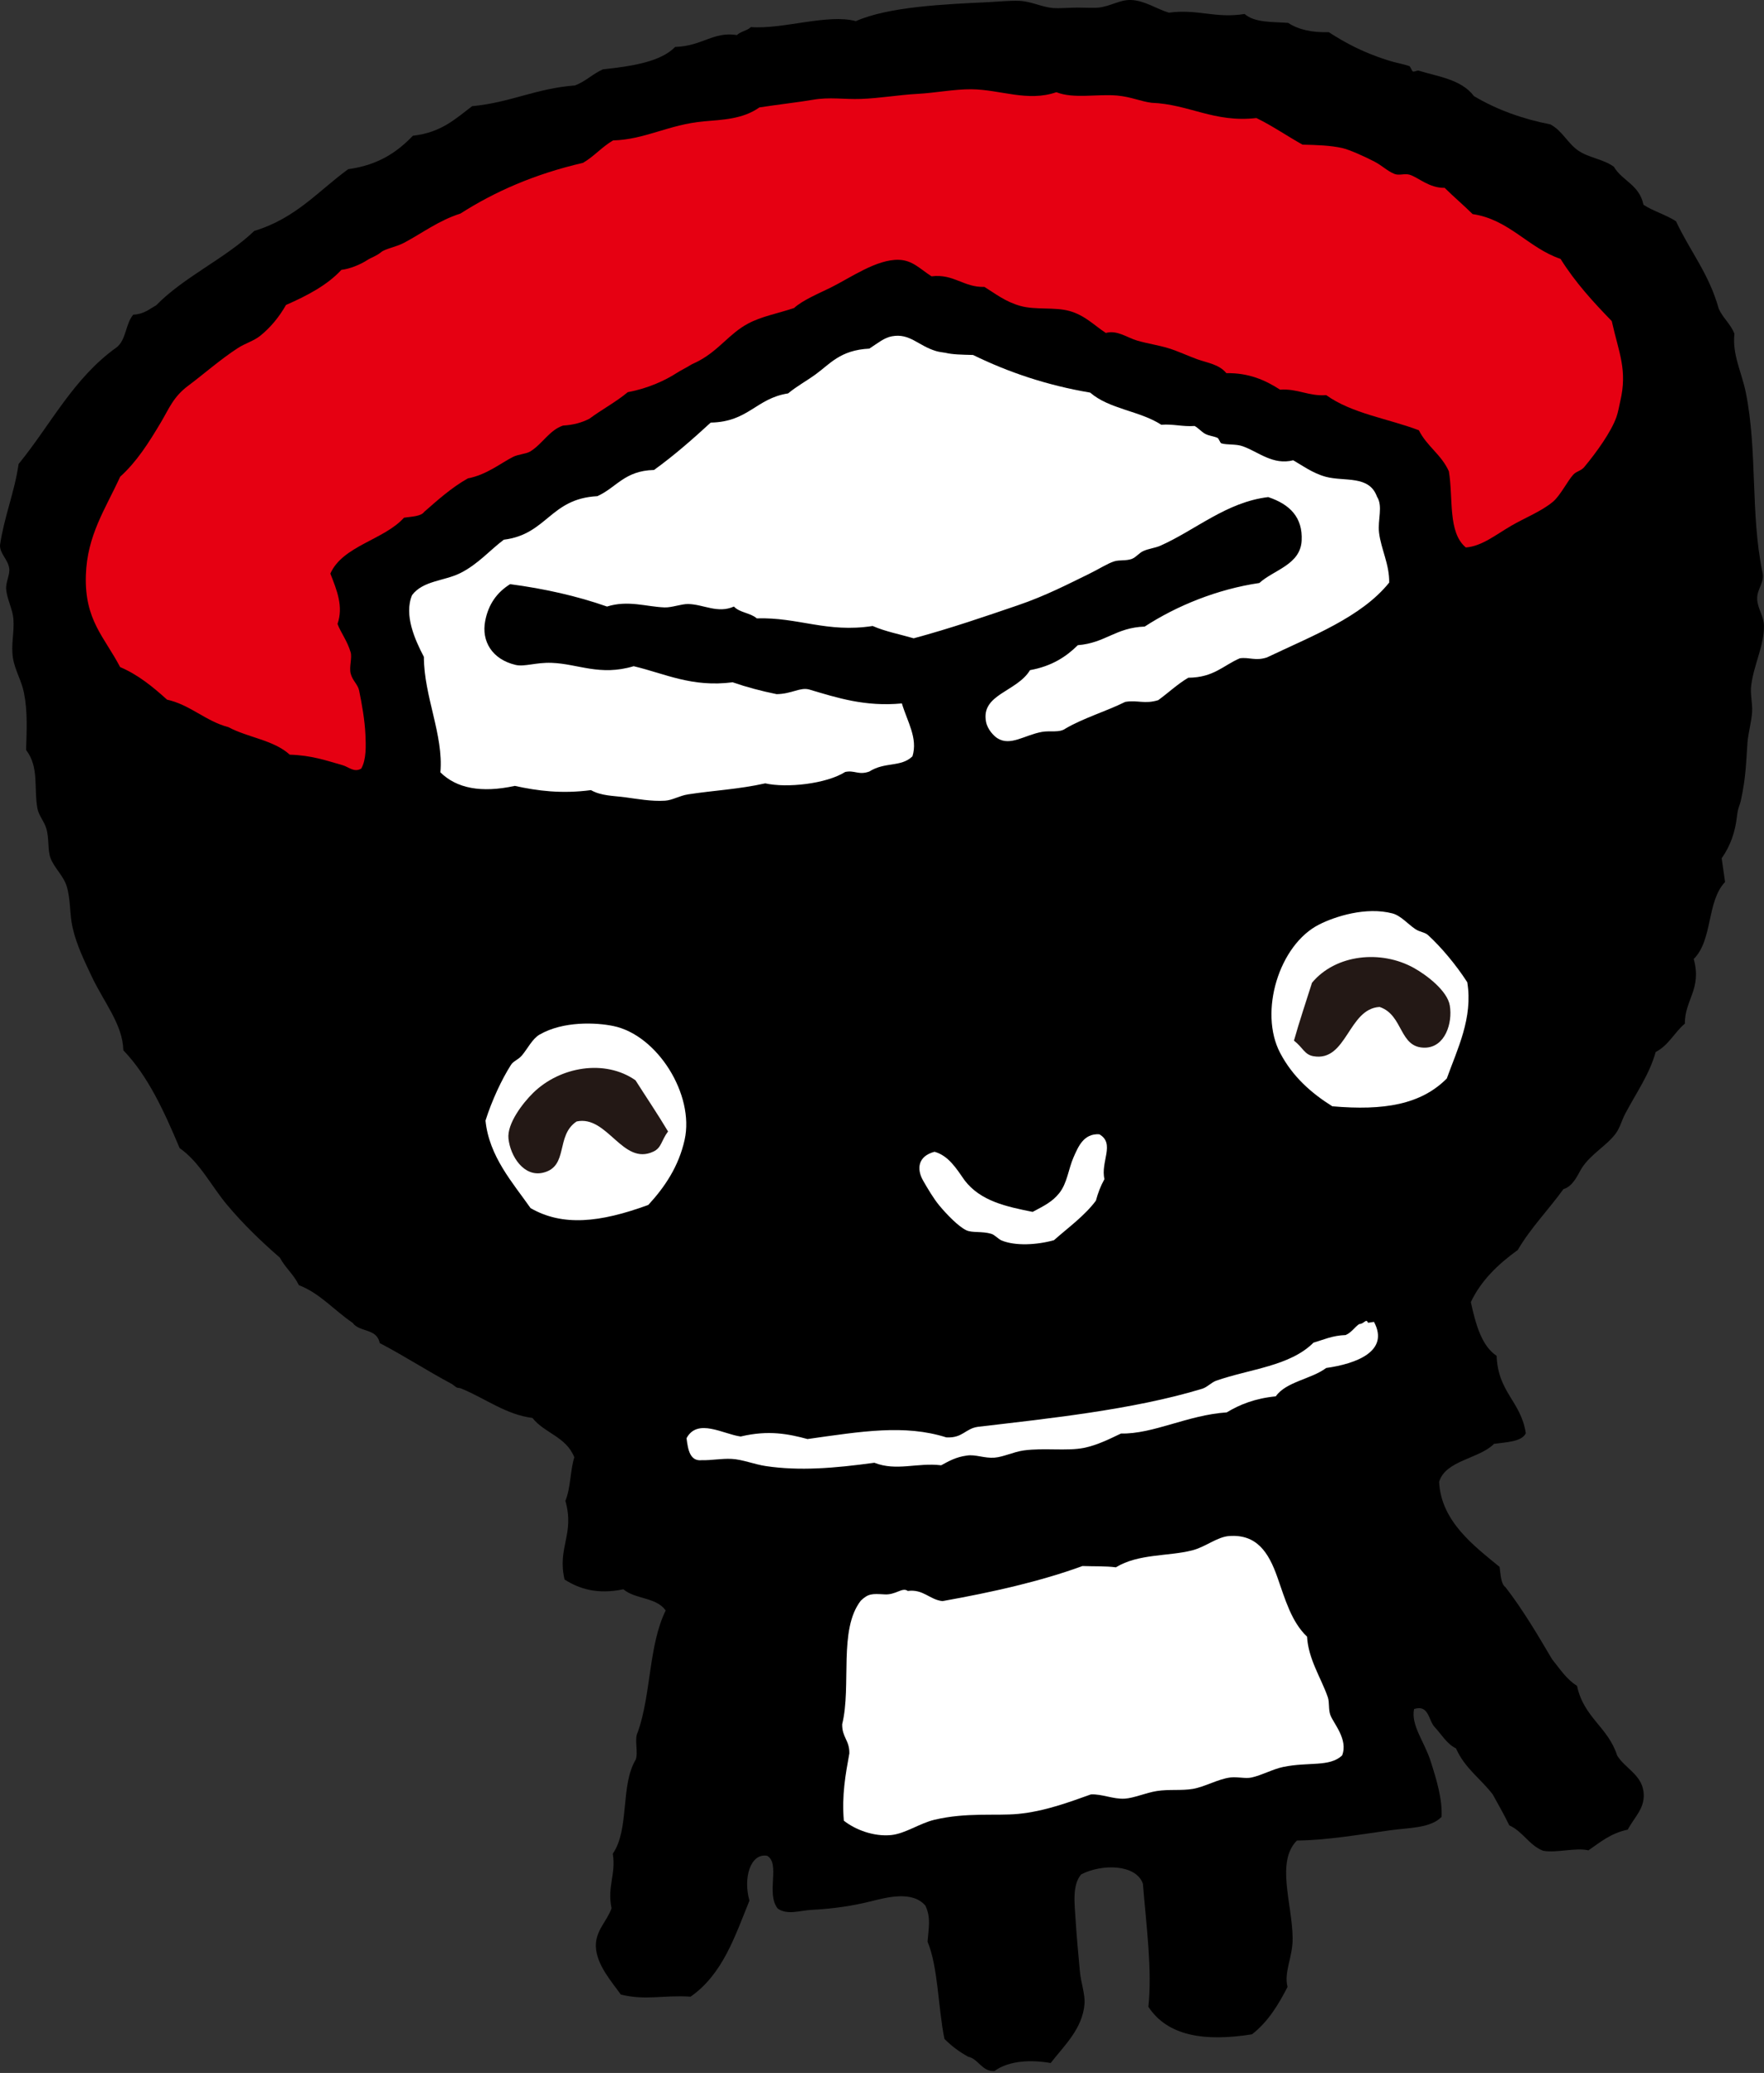
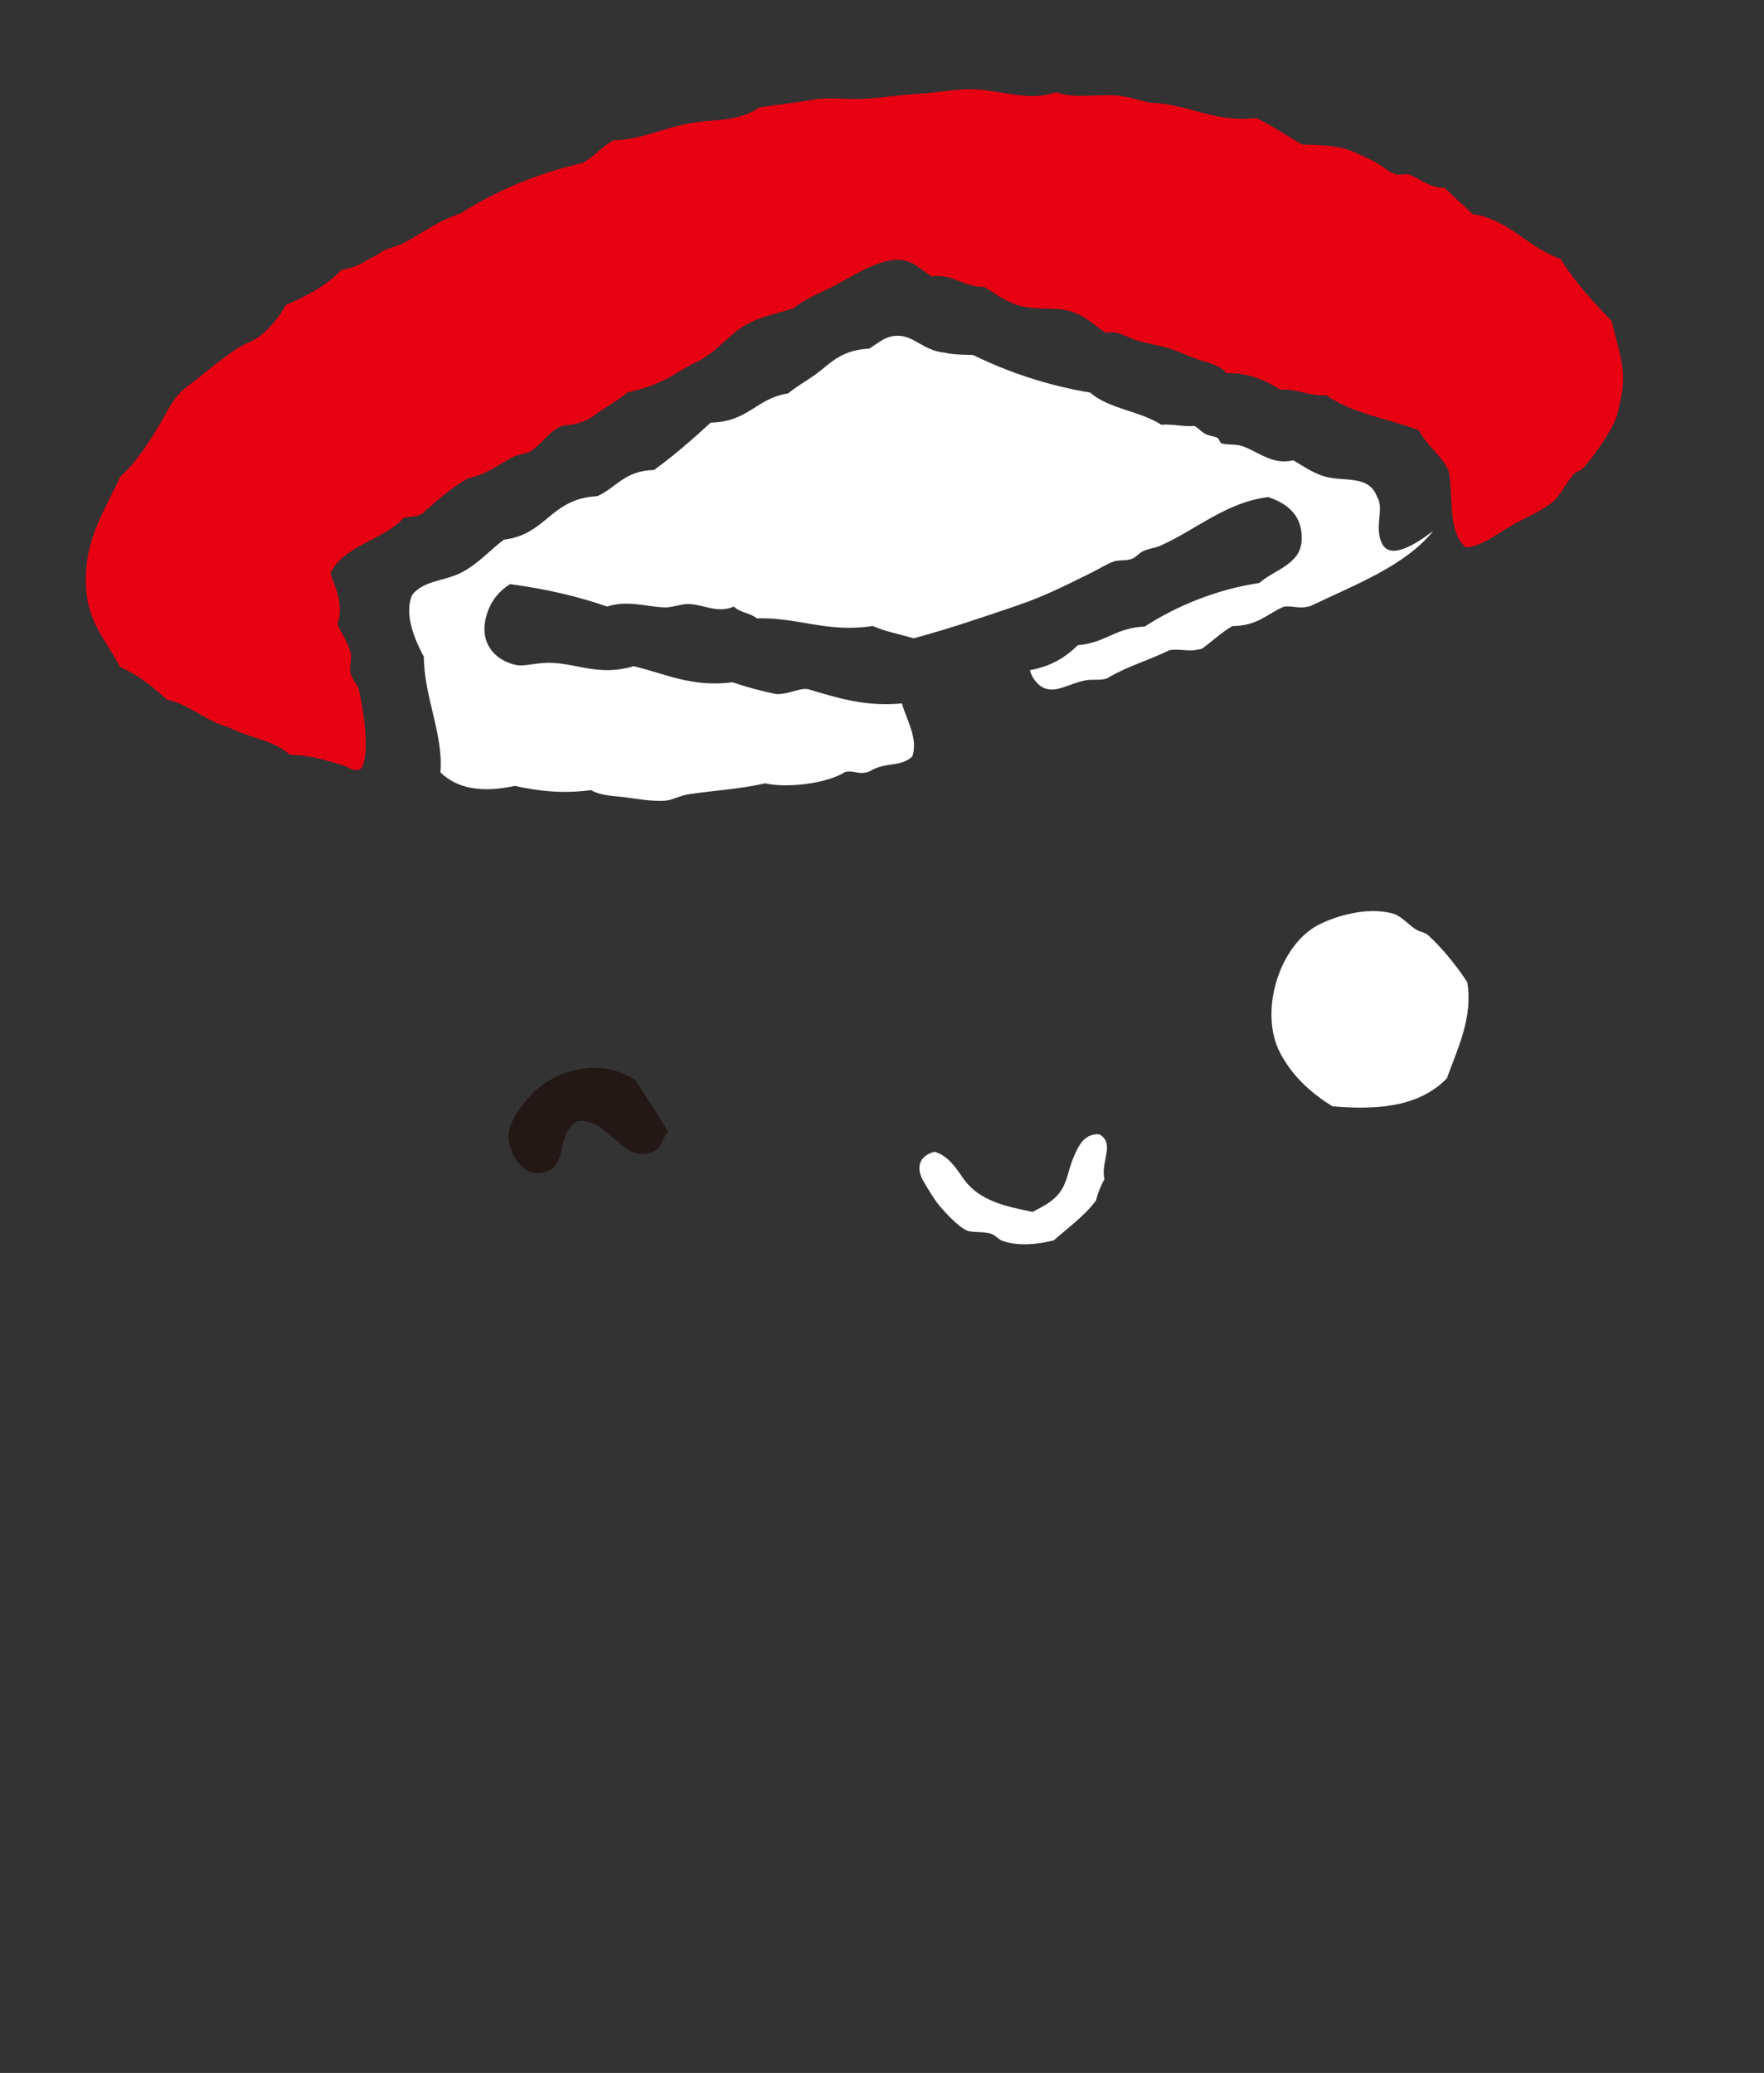
<svg xmlns="http://www.w3.org/2000/svg" version="1.1" id="レイヤー_1" x="0px" y="0px" viewBox="0 0 42.547 50" style="enable-background:new 0 0 42.547 50;" xml:space="preserve">
  <rect x="0" y="0" width="42.547" height="50" fill="#333333" stroke="none" />
  <style type="text/css">
	.st0{fill-rule:evenodd;clip-rule:evenodd;}
	.st1{fill-rule:evenodd;clip-rule:evenodd;fill:#E60012;}
	.st2{fill-rule:evenodd;clip-rule:evenodd;fill:#FFFFFF;}
	.st3{fill-rule:evenodd;clip-rule:evenodd;fill:#231815;}
</style>
  <g>
-     <path class="st0" d="M35.476,31.407c0.119,0.548,0.266,1.062,0.622,1.296c0.034,0.89,0.585,1.091,0.704,1.867   c-0.097,0.204-0.453,0.214-0.765,0.255c-0.363,0.365-1.172,0.396-1.326,0.918c0.046,0.96,0.857,1.555,1.458,2.051   c0.028,0.189,0.031,0.412,0.143,0.49c0.41,0.53,0.767,1.132,1.122,1.735c0.187,0.232,0.354,0.492,0.603,0.643   c0.164,0.772,0.746,0.988,0.969,1.683c0.187,0.302,0.575,0.456,0.633,0.857c0.057,0.401-0.207,0.606-0.378,0.929   c-0.421,0.089-0.667,0.308-0.949,0.5c-0.307-0.073-0.774,0.069-1.092,0.01c-0.331-0.125-0.496-0.472-0.817-0.613   c-0.123-0.26-0.264-0.497-0.398-0.745c-0.289-0.379-0.675-0.631-0.887-1.112c-0.219-0.105-0.346-0.332-0.511-0.51   c-0.156-0.16-0.138-0.554-0.5-0.439c-0.081,0.39,0.247,0.783,0.398,1.255c0.139,0.431,0.288,0.92,0.265,1.347   c-0.275,0.279-0.789,0.258-1.264,0.326c-0.723,0.103-1.539,0.24-2.225,0.244c-0.509,0.511-0.116,1.51-0.103,2.348   c0.007,0.459-0.217,0.823-0.123,1.183c-0.221,0.429-0.468,0.84-0.857,1.143c-1.134,0.181-2.033,0.047-2.5-0.664   c0.095-0.885-0.049-1.95-0.132-2.969c-0.166-0.471-0.985-0.484-1.489-0.224c-0.224,0.262-0.156,0.724-0.133,1.112   c0.024,0.391,0.067,0.836,0.102,1.224c0.024,0.277,0.13,0.551,0.112,0.785c-0.047,0.601-0.488,1.006-0.817,1.429   c-0.438-0.078-0.99-0.073-1.358,0.194c-0.306,0.01-0.377-0.291-0.632-0.347c-0.211-0.115-0.401-0.258-0.571-0.428   c-0.156-0.756-0.15-1.728-0.408-2.347c0.024-0.33,0.087-0.57-0.051-0.867c-0.316-0.374-0.95-0.196-1.327-0.103   c-0.413,0.103-0.884,0.177-1.428,0.204c-0.275,0.015-0.569,0.13-0.806-0.03c-0.293-0.364,0.069-1.083-0.256-1.275   c-0.4-0.07-0.585,0.527-0.428,1.082c-0.351,0.863-0.643,1.772-1.419,2.316c-0.658-0.043-1.082,0.098-1.683-0.051   c-0.214-0.302-0.584-0.712-0.602-1.153c-0.015-0.386,0.267-0.611,0.378-0.928c-0.109-0.529,0.11-0.81,0.03-1.316   c0.408-0.588,0.179-1.652,0.552-2.266c0.069-0.182-0.041-0.498,0.05-0.663c0.323-0.906,0.261-2.101,0.674-2.938   c-0.226-0.323-0.735-0.267-1.02-0.511c-0.629,0.13-1.058-0.008-1.419-0.235c-0.181-0.774,0.249-1.089,0.02-1.898   c0.128-0.309,0.114-0.723,0.215-1.051c-0.199-0.5-0.715-0.576-1.01-0.949c-0.633-0.079-1.127-0.464-1.704-0.704   c-0.092-0.038-0.084-0.001-0.154-0.051c-0.014-0.011-0.072-0.056-0.081-0.061c-0.595-0.316-1.148-0.679-1.745-0.99   c-0.069-0.363-0.49-0.255-0.654-0.489c-0.438-0.295-0.785-0.711-1.296-0.908c-0.123-0.26-0.326-0.415-0.458-0.663   c-0.445-0.388-0.872-0.794-1.275-1.276c-0.38-0.452-0.655-1.025-1.143-1.367c-0.374-0.891-0.77-1.751-1.357-2.358   c-0.015-0.627-0.471-1.158-0.765-1.786c-0.169-0.36-0.36-0.741-0.459-1.173c-0.075-0.327-0.044-0.676-0.143-1   c-0.074-0.246-0.297-0.437-0.388-0.674c-0.076-0.198-0.031-0.478-0.102-0.714c-0.055-0.182-0.183-0.316-0.214-0.48   c-0.094-0.498,0.047-0.996-0.275-1.418c0.013-0.466,0.042-0.901-0.051-1.378c-0.056-0.287-0.219-0.548-0.265-0.836   c-0.053-0.328,0.036-0.623,0.01-0.949c-0.017-0.222-0.152-0.475-0.174-0.704c-0.017-0.182,0.099-0.363,0.072-0.52   C0.187,13.487-0.003,13.358,0,13.15c0.101-0.689,0.349-1.269,0.449-1.959c0.776-0.948,1.319-2.07,2.367-2.815   C3.048,8.189,3.026,7.81,3.214,7.59C3.48,7.577,3.6,7.454,3.765,7.366c0.67-0.688,1.67-1.129,2.368-1.796   C7.14,5.264,7.679,4.604,8.398,4.081C9.141,3.979,9.59,3.657,9.959,3.274c0.689-0.077,1.033-0.415,1.429-0.713   c0.931-0.088,1.528-0.427,2.48-0.5c0.263-0.1,0.424-0.277,0.673-0.388c0.719-0.077,1.396-0.185,1.744-0.541   c0.653-0.019,0.92-0.378,1.49-0.286c0.083-0.086,0.253-0.107,0.336-0.193c0.763,0.06,1.862-0.327,2.531-0.143   c0.798-0.351,2.131-0.407,3.213-0.459c0.241-0.012,0.511-0.039,0.725-0.031c0.293,0.011,0.544,0.152,0.826,0.174   c0.157,0.011,0.4-0.01,0.581-0.011c0.175,0,0.399,0.013,0.51,0C26.79,0.151,27.008-0.008,27.275,0   c0.333,0.011,0.626,0.219,0.918,0.306c0.688-0.095,1.125,0.145,1.826,0.031c0.243,0.214,0.668,0.187,1.051,0.215   c0.255,0.169,0.589,0.235,0.979,0.224c0.424,0.273,0.832,0.487,1.408,0.673c0.185,0.061,0.369,0.09,0.531,0.143   c0.034,0.011,0.064,0.125,0.092,0.133c0.041,0.012,0.101-0.034,0.142-0.02c0.415,0.133,1.025,0.203,1.327,0.612   c0.543,0.324,1.16,0.549,1.846,0.684c0.285,0.15,0.415,0.456,0.673,0.632c0.26,0.177,0.595,0.201,0.857,0.388   c0.206,0.349,0.614,0.43,0.715,0.918c0.243,0.158,0.542,0.241,0.785,0.398c0.334,0.717,0.796,1.264,1.031,2.112   c0.105,0.229,0.283,0.36,0.378,0.602c-0.057,0.501,0.177,0.932,0.275,1.419c0.283,1.411,0.109,2.914,0.397,4.315   c0.073,0.264-0.136,0.41-0.123,0.673c0.012,0.224,0.16,0.409,0.163,0.633c0.007,0.474-0.234,0.909-0.306,1.429   c-0.032,0.226,0.034,0.433,0.02,0.653c-0.015,0.246-0.095,0.511-0.112,0.744c-0.035,0.489-0.036,0.837-0.163,1.409   c-0.024,0.105-0.067,0.152-0.092,0.377c-0.041,0.364-0.157,0.702-0.367,0.999c0.027,0.191,0.054,0.381,0.082,0.572   c-0.448,0.472-0.292,1.397-0.756,1.857c0.201,0.724-0.218,0.984-0.214,1.56c-0.255,0.212-0.386,0.519-0.704,0.684   c-0.15,0.541-0.469,0.985-0.735,1.49c-0.085,0.159-0.121,0.328-0.224,0.47c-0.218,0.299-0.607,0.499-0.827,0.846   c-0.077,0.122-0.199,0.436-0.438,0.5c-0.358,0.497-0.792,0.937-1.102,1.469C36.13,30.494,35.721,30.889,35.476,31.407z" />
    <path class="st1" d="M36.446,12.684c0.317-0.186,0.73-0.347,1.011-0.582c0.177-0.148,0.358-0.513,0.49-0.653   c0.08-0.087,0.184-0.087,0.265-0.184c0.294-0.353,0.648-0.846,0.775-1.204c0.039-0.107,0.068-0.273,0.092-0.378   c0.179-0.762-0.032-1.167-0.204-1.938c-0.443-0.457-0.877-0.928-1.235-1.5c-0.778-0.264-1.241-0.952-2.121-1.081   c-0.22-0.217-0.454-0.415-0.675-0.633c-0.374,0.008-0.638-0.255-0.846-0.317c-0.124-0.036-0.252,0.028-0.368-0.02   c-0.177-0.074-0.291-0.198-0.479-0.296c-0.234-0.121-0.599-0.287-0.776-0.327c-0.288-0.064-0.613-0.074-0.959-0.082   c-0.374-0.209-0.723-0.452-1.112-0.642c-1.023,0.117-1.621-0.333-2.53-0.368c-0.265-0.034-0.492-0.143-0.826-0.174   C26.463,2.262,25.9,2.39,25.479,2.224c-0.694,0.241-1.354-0.065-2.051-0.071c-0.406-0.004-0.874,0.089-1.296,0.111   c-0.471,0.026-0.915,0.107-1.367,0.122c-0.405,0.015-0.755-0.051-1.162,0.021c-0.313,0.055-0.829,0.113-1.287,0.184   c-0.399,0.284-0.893,0.297-1.336,0.336c-0.849,0.075-1.422,0.44-2.193,0.46c-0.272,0.158-0.454,0.383-0.725,0.541   c-1.169,0.27-2.132,0.696-2.958,1.224c-0.521,0.165-0.917,0.47-1.358,0.704C9.551,5.959,9.29,6,9.194,6.081   C9.078,6.177,8.957,6.209,8.857,6.274C8.692,6.381,8.443,6.485,8.234,6.509c-0.336,0.365-0.818,0.62-1.336,0.847   C6.733,7.648,6.52,7.904,6.276,8.1c-0.154,0.124-0.367,0.183-0.54,0.296C5.323,8.663,4.9,9.035,4.551,9.295   C4.179,9.57,4.086,9.842,3.878,10.192c-0.299,0.501-0.581,0.946-0.98,1.307c-0.355,0.778-0.796,1.407-0.827,2.377   c-0.034,1.085,0.446,1.485,0.826,2.214c0.435,0.185,0.79,0.477,1.132,0.786c0.565,0.126,0.929,0.519,1.48,0.663   c0.47,0.253,1.088,0.307,1.48,0.664c0.532,0.017,0.869,0.139,1.275,0.254c0.15,0.043,0.275,0.183,0.449,0.082   c0.126-0.22,0.112-0.557,0.101-0.816c-0.016-0.36-0.086-0.744-0.153-1.071c-0.03-0.143-0.163-0.24-0.204-0.409   c-0.038-0.157,0.039-0.379,0-0.51c-0.08-0.277-0.239-0.473-0.316-0.684c0.145-0.421-0.013-0.805-0.173-1.214   c0.297-0.671,1.297-0.813,1.776-1.348c0.189-0.028,0.412-0.031,0.489-0.142c0.327-0.286,0.649-0.577,1.051-0.806   c0.457-0.087,0.791-0.368,1.092-0.519c0.117-0.061,0.316-0.07,0.418-0.133c0.295-0.185,0.459-0.513,0.786-0.622   c0.264-0.015,0.464-0.078,0.633-0.163c0.298-0.222,0.647-0.407,0.929-0.643c0.504-0.092,0.92-0.295,1.173-0.458   c0.113-0.073,0.247-0.136,0.337-0.194c0.05-0.033,0.107-0.05,0.203-0.102c0.492-0.264,0.736-0.657,1.184-0.898   c0.33-0.177,0.705-0.241,1.113-0.377c0.205-0.189,0.608-0.357,0.878-0.49c0.482-0.238,1.113-0.691,1.652-0.673   c0.33,0.011,0.51,0.221,0.786,0.398c0.538-0.066,0.775,0.271,1.275,0.255c0.276,0.17,0.504,0.357,0.868,0.459   c0.366,0.103,0.82,0.022,1.183,0.122c0.372,0.103,0.601,0.349,0.878,0.53c0.277-0.076,0.516,0.115,0.755,0.184   c0.258,0.075,0.513,0.11,0.754,0.184c0.236,0.072,0.478,0.188,0.695,0.266c0.255,0.091,0.53,0.123,0.703,0.336   c0.539-0.01,0.938,0.167,1.296,0.398c0.426-0.03,0.685,0.163,1.113,0.132c0.622,0.446,1.49,0.564,2.234,0.847   c0.196,0.39,0.541,0.583,0.724,0.99c0.109,0.654-0.029,1.472,0.409,1.837C35.739,13.176,36.071,12.903,36.446,12.684z" />
-     <path class="st2" d="M33.262,12.846c-0.036-0.312,0.1-0.633-0.05-0.867c-0.188-0.524-0.784-0.358-1.235-0.479   c-0.314-0.085-0.566-0.273-0.785-0.398c-0.491,0.124-0.839-0.203-1.215-0.337c-0.171-0.062-0.379-0.028-0.52-0.072   c-0.027-0.008-0.06-0.119-0.092-0.132c-0.101-0.044-0.207-0.045-0.306-0.102c-0.088-0.051-0.157-0.136-0.245-0.184   c-0.292,0.021-0.513-0.052-0.805-0.03c-0.513-0.336-1.251-0.373-1.714-0.775c-1.038-0.175-1.972-0.49-2.826-0.908   c-0.286-0.007-0.495-0.011-0.664-0.052c-0.032-0.007-0.148-0.018-0.224-0.041C22.144,8.34,21.947,8.03,21.51,8.112   c-0.185,0.035-0.328,0.158-0.542,0.297c-0.704,0.034-0.952,0.373-1.296,0.621c-0.229,0.166-0.449,0.282-0.663,0.459   c-0.775,0.12-0.954,0.687-1.867,0.704c-0.433,0.398-0.876,0.788-1.367,1.143c-0.715,0.016-0.906,0.426-1.368,0.632   c-1.139,0.059-1.209,0.92-2.255,1.05c-0.321,0.238-0.624,0.594-1.051,0.806c-0.388,0.193-0.894,0.178-1.162,0.53   c-0.201,0.483,0.072,1.082,0.285,1.49c0,0.95,0.478,1.885,0.398,2.785c0.39,0.386,0.984,0.503,1.795,0.327   c0.548,0.12,1.128,0.196,1.837,0.102c0.247,0.141,0.541,0.135,0.826,0.173c0.3,0.04,0.63,0.102,0.959,0.082   c0.187-0.012,0.344-0.12,0.561-0.153c0.615-0.095,1.212-0.121,1.857-0.265c0.521,0.117,1.474,0.012,1.929-0.275   c0.227-0.049,0.32,0.083,0.581-0.01c0.378-0.241,0.763-0.098,1.041-0.367c0.135-0.437-0.123-0.834-0.255-1.276   c-0.892,0.083-1.557-0.135-2.235-0.336c-0.222-0.06-0.42,0.107-0.786,0.112c-0.37-0.075-0.724-0.169-1.061-0.286   c-0.988,0.127-1.629-0.209-2.387-0.388c-0.816,0.245-1.344-0.059-1.98-0.081c-0.374-0.014-0.655,0.1-0.867,0.05   c-0.568-0.133-0.829-0.573-0.734-1.061c0.078-0.406,0.287-0.691,0.601-0.887c0.831,0.11,1.613,0.286,2.337,0.54   c0.509-0.16,0.947,0.005,1.387,0.021c0.18,0.006,0.404-0.085,0.572-0.082c0.371,0.008,0.709,0.236,1.102,0.061   c0.141,0.151,0.398,0.15,0.551,0.285c1.002-0.031,1.69,0.355,2.796,0.184c0.304,0.134,0.658,0.2,0.989,0.297   c0.9-0.243,1.731-0.53,2.511-0.796c0.679-0.231,1.248-0.529,1.713-0.755c0.238-0.115,0.449-0.254,0.613-0.305   c0.126-0.04,0.287-0.007,0.428-0.061c0.1-0.039,0.17-0.139,0.266-0.184c0.13-0.062,0.291-0.076,0.418-0.132   c0.851-0.378,1.594-1.053,2.602-1.173c0.527,0.176,0.835,0.492,0.806,1.051c-0.03,0.582-0.677,0.707-1.02,1.021   c-1.013,0.149-1.993,0.549-2.765,1.051c-0.703,0.025-0.946,0.396-1.613,0.449c-0.281,0.278-0.628,0.507-1.153,0.602   c-0.318,0.526-1.189,0.579-1.061,1.245c0.035,0.187,0.188,0.343,0.275,0.398c0.314,0.197,0.651-0.076,1.071-0.153   c0.205-0.038,0.422,0.028,0.572-0.082c0.43-0.252,0.978-0.414,1.439-0.642c0.293-0.051,0.465,0.06,0.796-0.042   c0.245-0.178,0.456-0.381,0.724-0.541c0.618-0.004,0.847-0.3,1.245-0.469c0.235-0.031,0.372,0.07,0.652-0.02   c1.092-0.521,2.278-0.97,2.95-1.806C33.514,13.61,33.308,13.24,33.262,12.846z" />
-     <path class="st2" d="M32.996,31.906c-0.047-0.117-0.09,0.029-0.214,0.031c-0.117,0.083-0.184,0.203-0.326,0.265   c-0.325,0.011-0.53,0.113-0.775,0.183c-0.569,0.569-1.529,0.632-2.347,0.918c-0.113,0.039-0.216,0.157-0.337,0.194   c-1.674,0.51-3.761,0.723-5.408,0.918c-0.311,0.043-0.366,0.277-0.765,0.255c-1.004-0.318-2.041-0.144-3.347,0.04   c-0.46-0.123-0.939-0.222-1.612-0.061c-0.417-0.055-1.042-0.453-1.306,0.041c0.035,0.293,0.09,0.56,0.367,0.53   c0.246,0.006,0.471-0.044,0.725-0.031c0.265,0.015,0.541,0.132,0.826,0.174c0.806,0.119,1.632,0.053,2.612-0.081   c0.536,0.21,1.026-0.008,1.612,0.061c0.181-0.098,0.356-0.201,0.623-0.235c0.203-0.032,0.42,0.07,0.663,0.051   c0.215-0.017,0.458-0.139,0.704-0.174c0.489-0.067,1.035,0.02,1.449-0.061c0.324-0.064,0.632-0.221,0.898-0.347   c0.782,0.016,1.6-0.445,2.551-0.51c0.314-0.19,0.684-0.338,1.183-0.387c0.241-0.352,0.862-0.417,1.215-0.684   c0.712-0.1,1.535-0.396,1.153-1.112C33.091,31.892,33.043,31.899,32.996,31.906z" />
-     <path class="st2" d="M32.087,41.365c-0.05-0.14-0.017-0.301-0.061-0.429c-0.161-0.464-0.47-0.915-0.5-1.459   c-0.374-0.353-0.529-0.9-0.714-1.428c-0.214-0.612-0.502-1.045-1.162-1c-0.297,0.021-0.569,0.264-0.898,0.347   c-0.581,0.147-1.292,0.076-1.837,0.408c-0.253-0.033-0.537-0.02-0.806-0.031c-1.01,0.369-2.164,0.63-3.377,0.846   c-0.314-0.035-0.46-0.294-0.837-0.245c-0.133-0.1-0.29,0.106-0.572,0.082c-0.286-0.016-0.381-0.021-0.561,0.153   c-0.543,0.698-0.22,2.045-0.449,2.98c-0.005,0.319,0.179,0.385,0.173,0.704c-0.092,0.506-0.185,1.009-0.133,1.622   c0.27,0.215,0.717,0.39,1.143,0.347c0.34-0.035,0.682-0.282,1.04-0.368c0.771-0.184,1.479-0.091,2.02-0.142   c0.648-0.062,1.245-0.289,1.755-0.47c0.266-0.015,0.536,0.118,0.816,0.102c0.224-0.013,0.506-0.141,0.775-0.184   c0.288-0.046,0.596-0.005,0.867-0.051c0.299-0.051,0.604-0.238,0.909-0.276c0.17-0.021,0.357,0.034,0.509,0.001   c0.25-0.055,0.517-0.204,0.765-0.255c0.622-0.127,1.11,0.008,1.419-0.276C32.524,41.955,32.16,41.567,32.087,41.365z" />
+     <path class="st2" d="M33.262,12.846c-0.036-0.312,0.1-0.633-0.05-0.867c-0.188-0.524-0.784-0.358-1.235-0.479   c-0.314-0.085-0.566-0.273-0.785-0.398c-0.491,0.124-0.839-0.203-1.215-0.337c-0.171-0.062-0.379-0.028-0.52-0.072   c-0.027-0.008-0.06-0.119-0.092-0.132c-0.101-0.044-0.207-0.045-0.306-0.102c-0.088-0.051-0.157-0.136-0.245-0.184   c-0.292,0.021-0.513-0.052-0.805-0.03c-0.513-0.336-1.251-0.373-1.714-0.775c-1.038-0.175-1.972-0.49-2.826-0.908   c-0.286-0.007-0.495-0.011-0.664-0.052c-0.032-0.007-0.148-0.018-0.224-0.041C22.144,8.34,21.947,8.03,21.51,8.112   c-0.185,0.035-0.328,0.158-0.542,0.297c-0.704,0.034-0.952,0.373-1.296,0.621c-0.229,0.166-0.449,0.282-0.663,0.459   c-0.775,0.12-0.954,0.687-1.867,0.704c-0.433,0.398-0.876,0.788-1.367,1.143c-0.715,0.016-0.906,0.426-1.368,0.632   c-1.139,0.059-1.209,0.92-2.255,1.05c-0.321,0.238-0.624,0.594-1.051,0.806c-0.388,0.193-0.894,0.178-1.162,0.53   c-0.201,0.483,0.072,1.082,0.285,1.49c0,0.95,0.478,1.885,0.398,2.785c0.39,0.386,0.984,0.503,1.795,0.327   c0.548,0.12,1.128,0.196,1.837,0.102c0.247,0.141,0.541,0.135,0.826,0.173c0.3,0.04,0.63,0.102,0.959,0.082   c0.187-0.012,0.344-0.12,0.561-0.153c0.615-0.095,1.212-0.121,1.857-0.265c0.521,0.117,1.474,0.012,1.929-0.275   c0.227-0.049,0.32,0.083,0.581-0.01c0.378-0.241,0.763-0.098,1.041-0.367c0.135-0.437-0.123-0.834-0.255-1.276   c-0.892,0.083-1.557-0.135-2.235-0.336c-0.222-0.06-0.42,0.107-0.786,0.112c-0.37-0.075-0.724-0.169-1.061-0.286   c-0.988,0.127-1.629-0.209-2.387-0.388c-0.816,0.245-1.344-0.059-1.98-0.081c-0.374-0.014-0.655,0.1-0.867,0.05   c-0.568-0.133-0.829-0.573-0.734-1.061c0.078-0.406,0.287-0.691,0.601-0.887c0.831,0.11,1.613,0.286,2.337,0.54   c0.509-0.16,0.947,0.005,1.387,0.021c0.18,0.006,0.404-0.085,0.572-0.082c0.371,0.008,0.709,0.236,1.102,0.061   c0.141,0.151,0.398,0.15,0.551,0.285c1.002-0.031,1.69,0.355,2.796,0.184c0.304,0.134,0.658,0.2,0.989,0.297   c0.9-0.243,1.731-0.53,2.511-0.796c0.679-0.231,1.248-0.529,1.713-0.755c0.238-0.115,0.449-0.254,0.613-0.305   c0.126-0.04,0.287-0.007,0.428-0.061c0.1-0.039,0.17-0.139,0.266-0.184c0.13-0.062,0.291-0.076,0.418-0.132   c0.851-0.378,1.594-1.053,2.602-1.173c0.527,0.176,0.835,0.492,0.806,1.051c-0.03,0.582-0.677,0.707-1.02,1.021   c-1.013,0.149-1.993,0.549-2.765,1.051c-0.703,0.025-0.946,0.396-1.613,0.449c-0.281,0.278-0.628,0.507-1.153,0.602   c0.035,0.187,0.188,0.343,0.275,0.398c0.314,0.197,0.651-0.076,1.071-0.153   c0.205-0.038,0.422,0.028,0.572-0.082c0.43-0.252,0.978-0.414,1.439-0.642c0.293-0.051,0.465,0.06,0.796-0.042   c0.245-0.178,0.456-0.381,0.724-0.541c0.618-0.004,0.847-0.3,1.245-0.469c0.235-0.031,0.372,0.07,0.652-0.02   c1.092-0.521,2.278-0.97,2.95-1.806C33.514,13.61,33.308,13.24,33.262,12.846z" />
    <g>
      <path class="st2" d="M34.444,22.555c-0.083-0.075-0.196-0.069-0.311-0.148c-0.173-0.117-0.347-0.322-0.547-0.375    c-0.637-0.168-1.387,0.074-1.766,0.266c-0.971,0.488-1.462,2.114-0.943,3.1c0.303,0.576,0.756,0.972,1.258,1.286    c1.243,0.108,2.135-0.041,2.761-0.67c0.252-0.703,0.637-1.464,0.494-2.322C35.119,23.27,34.756,22.84,34.444,22.555z" />
-       <path class="st3" d="M33.275,24.288c-0.759,0.043-0.788,1.33-1.596,1.188c-0.217-0.038-0.249-0.205-0.469-0.376    c0.134-0.477,0.289-0.931,0.435-1.396c0.573-0.688,1.664-0.799,2.459-0.356c0.307,0.171,0.807,0.551,0.865,0.907    c0.07,0.423-0.113,1.005-0.596,1.015C33.739,25.282,33.858,24.482,33.275,24.288z" />
    </g>
    <g>
-       <path class="st2" d="M12.325,25.684c0.06-0.094,0.171-0.119,0.261-0.224c0.136-0.158,0.25-0.402,0.429-0.506    c0.571-0.328,1.359-0.293,1.775-0.207c1.065,0.217,1.964,1.656,1.723,2.745c-0.141,0.635-0.474,1.136-0.876,1.571    c-1.171,0.43-2.071,0.52-2.84,0.077c-0.429-0.612-1-1.245-1.087-2.111C11.861,26.551,12.098,26.04,12.325,25.684z" />
      <path class="st3" d="M13.908,27.05c0.744-0.159,1.109,1.077,1.851,0.727c0.2-0.093,0.187-0.263,0.354-0.486    c-0.254-0.425-0.523-0.822-0.785-1.234c-0.734-0.514-1.816-0.334-2.467,0.302c-0.251,0.245-0.634,0.743-0.597,1.103    c0.044,0.426,0.372,0.94,0.842,0.822C13.721,28.13,13.395,27.39,13.908,27.05z" />
    </g>
    <path class="st2" d="M22.54,27.781c0.333,0.091,0.525,0.399,0.727,0.69c0.385,0.503,1.011,0.634,1.64,0.76   c0.288-0.152,0.479-0.248,0.642-0.453c0.194-0.242,0.222-0.588,0.345-0.865c0.112-0.252,0.241-0.577,0.621-0.554   c0.389,0.223,0.025,0.663,0.124,1.082c-0.09,0.159-0.157,0.333-0.206,0.519c-0.269,0.362-0.661,0.644-1.012,0.954   c-0.408,0.114-0.932,0.145-1.266,0.005c-0.073-0.03-0.16-0.133-0.245-0.159c-0.224-0.067-0.456-0.019-0.599-0.084   c-0.189-0.087-0.472-0.378-0.656-0.6c-0.133-0.16-0.279-0.405-0.392-0.603C22.11,28.202,22.131,27.89,22.54,27.781z" />
  </g>
</svg>